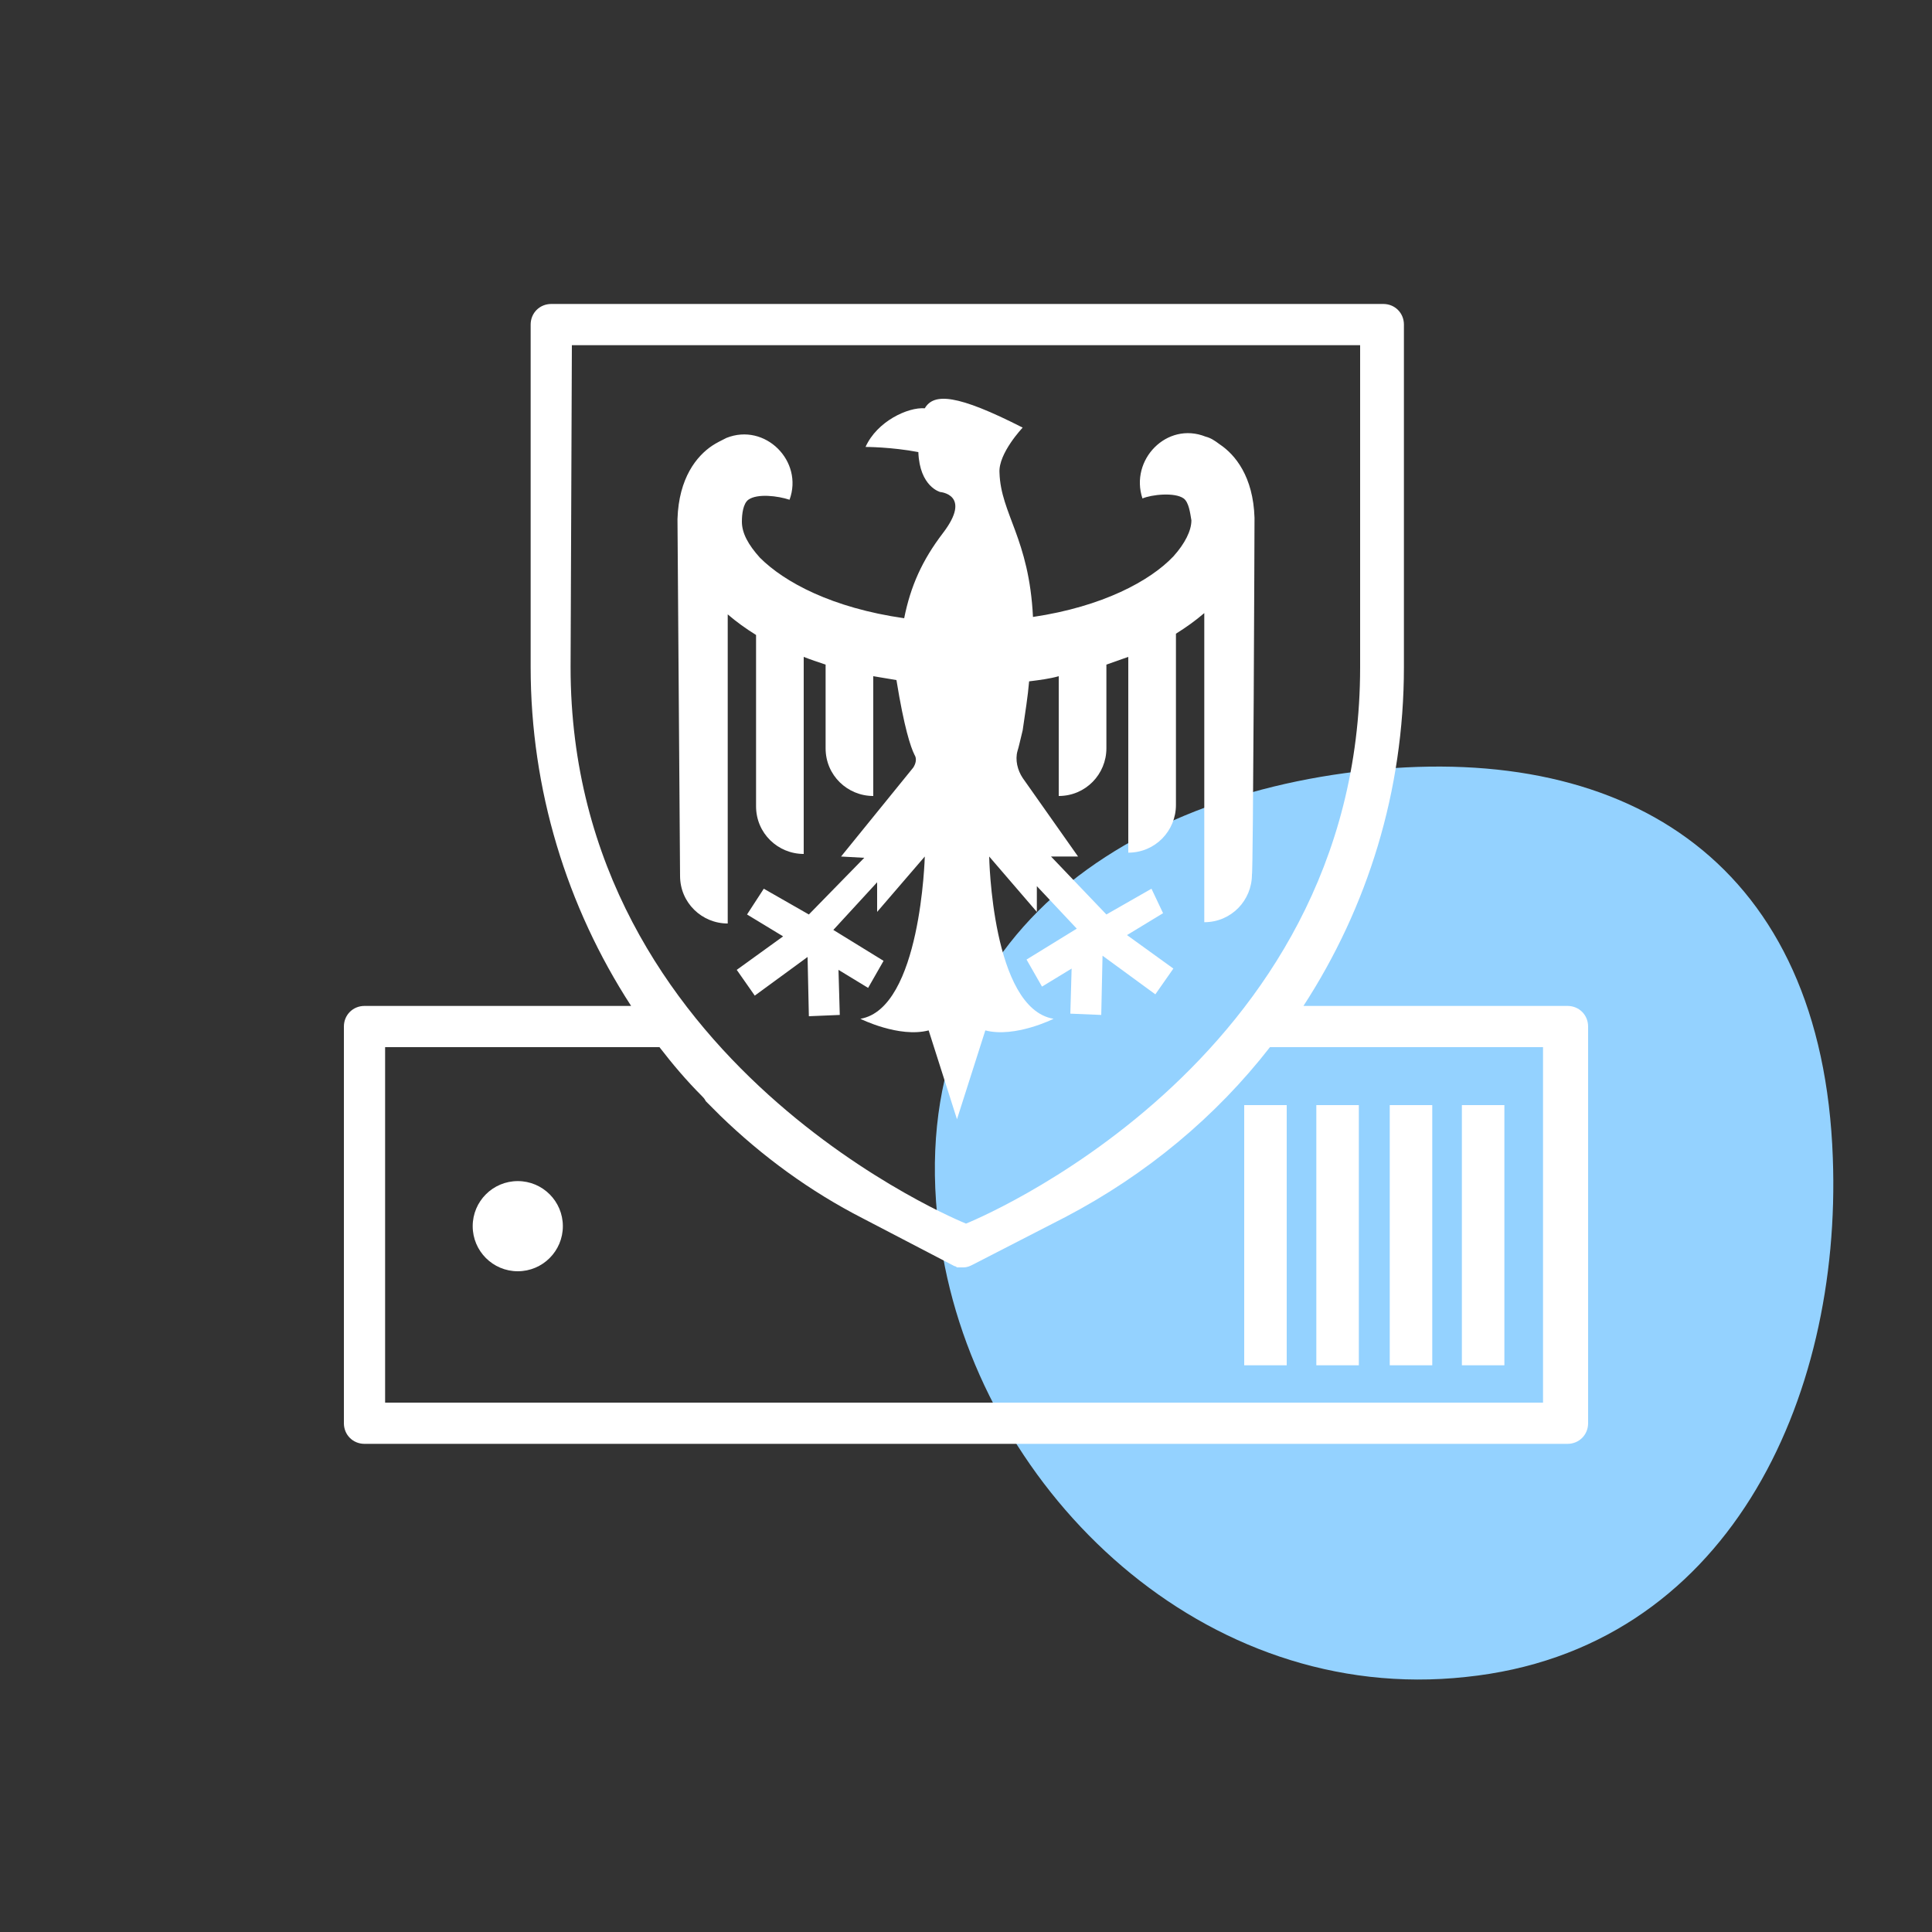
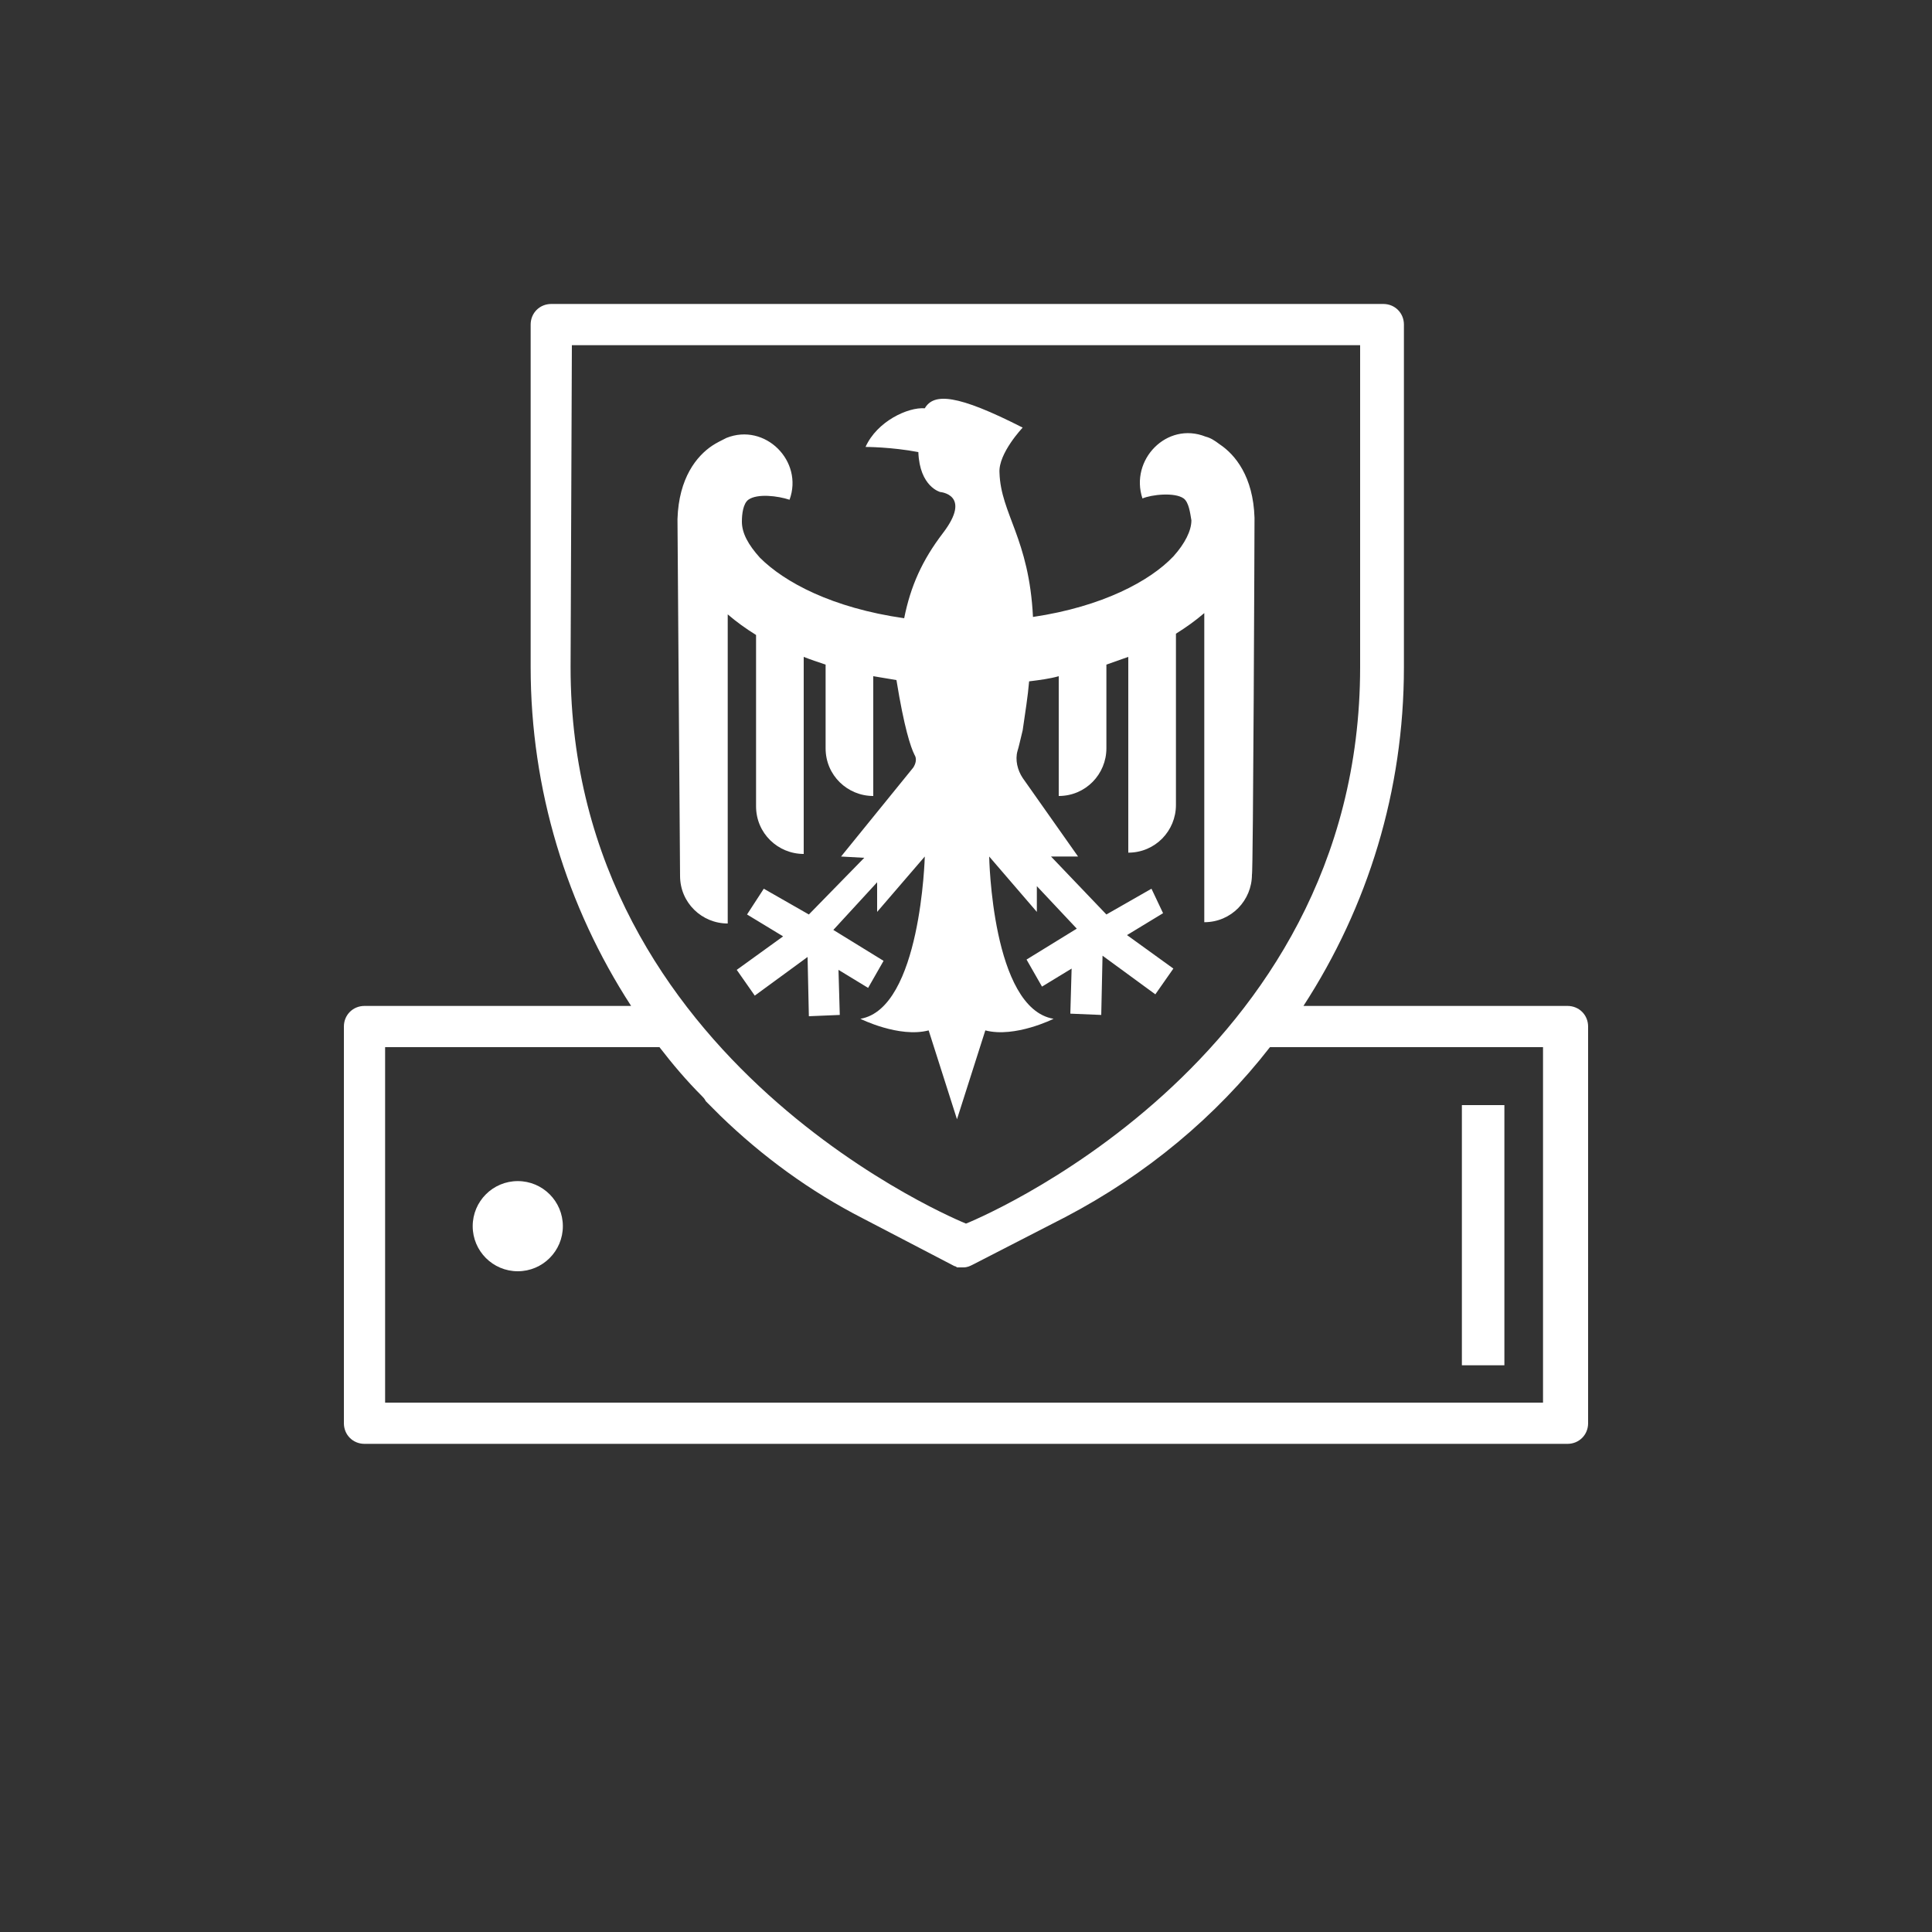
<svg xmlns="http://www.w3.org/2000/svg" version="1.1" id="Layer_1" x="0px" y="0px" viewBox="0 0 150 150" style="enable-background:new 0 0 150 150;" xml:space="preserve">
  <rect x="0" y="0" width="150" height="150" fill="#333333" stroke="none" />
  <style type="text/css">
	.st0{fill:#94D2FF;}
	.st1{fill:#FFFFFF;}
</style>
  <g>
    <g>
-       <path class="st0" d="M113.8,130.2c-20.3,2.2-37.3-14.2-40.6-32.7C69.1,74.3,86,61.9,106.3,59.8s35.2,7.4,36,30.1    C143,108.7,134.1,128.1,113.8,130.2z" />
-     </g>
+       </g>
  </g>
  <g>
    <path class="st1" d="M121.7,78.1h-20.5c5-7.7,7.8-16.7,7.8-26.3V25.2c0-0.9-0.7-1.6-1.6-1.6H42.8c-0.9,0-1.6,0.7-1.6,1.6v26.6   c0,9.5,2.8,18.6,7.8,26.3H28.3c-0.9,0-1.6,0.7-1.6,1.6v30.8c0,0.9,0.7,1.6,1.6,1.6h93.4c0.9,0,1.6-0.7,1.6-1.6V79.7   C123.3,78.8,122.6,78.1,121.7,78.1z M44.4,26.8h61.2v25C105.6,82.8,75,95,75,95S44.3,82.7,44.3,51.8L44.4,26.8L44.4,26.8z    M120.1,108.9H29.9V81.3h21.3c1,1.3,2.1,2.6,3.3,3.8c0.1,0.1,0.2,0.2,0.3,0.4c0.4,0.4,0.7,0.7,1.1,1.1c3.3,3.2,7,5.9,11.1,8   l7.1,3.7l0,0l0,0l0,0c0.1,0,0.2,0.1,0.2,0.1h0.1c0.1,0,0.3,0,0.4,0l0,0c0.3,0,0.5-0.1,0.7-0.2l7.2-3.7c6.3-3.3,11.7-7.8,15.9-13.2   h21.2v27.6H120.1z" />
    <circle class="st1" cx="40.2" cy="95.2" r="3.5" />
-     <rect x="96.6" y="85.8" class="st1" width="3.3" height="20.2" />
-     <rect x="102.2" y="85.8" class="st1" width="3.3" height="20.2" />
-     <rect x="107.9" y="85.8" class="st1" width="3.3" height="20.2" />
    <rect x="113.5" y="85.8" class="st1" width="3.3" height="20.2" />
    <path class="st1" d="M56.5,71.7v-24c0.7,0.6,1.4,1.1,2.2,1.6v13.3c0,2.1,1.7,3.7,3.7,3.7V51c0.5,0.2,1.1,0.4,1.7,0.6v6.5   c0,2.1,1.7,3.7,3.7,3.7v-9.3c0.6,0.1,1.2,0.2,1.8,0.3c0.6,3.7,1.1,5.2,1.4,5.8c0.2,0.3,0.1,0.7-0.1,1l-5.6,6.9l1.8,0.1L62.8,71   l-3.5-2L58,71l2.8,1.7l-3.6,2.6l1.4,2l4.1-3l0.1,4.6l2.4-0.1l-0.1-3.5l2.3,1.4l1.2-2.1l-3.9-2.4l3.4-3.7v2.3l3.7-4.3   c0,0-0.3,11.8-5,12.6c0,0,3,1.5,5.3,0.9l2.2,6.9l2.2-6.9c2.3,0.6,5.3-0.9,5.3-0.9c-4.8-0.8-5-12.6-5-12.6l3.7,4.3v-2l3.1,3.3   l-3.9,2.4l1.2,2.1l2.3-1.4l-0.1,3.5l2.4,0.1l0.1-4.6l4.1,3l1.4-2l-3.6-2.6l2.8-1.7L89.4,69l-3.5,2l-4.3-4.5h2.1l-4.3-6.1   C79,59.8,78.8,59,79,58.3c0.1-0.3,0.2-0.8,0.4-1.6c0.2-1.4,0.4-2.6,0.5-3.8c0.8-0.1,1.6-0.2,2.3-0.4v9.3c2.1,0,3.7-1.7,3.7-3.7   v-6.5c0.6-0.2,1.1-0.4,1.7-0.6v15.2c2.1,0,3.7-1.7,3.7-3.7V49.2c0.8-0.5,1.5-1,2.2-1.6v24c2.1,0,3.7-1.7,3.7-3.7   c0.1,0,0.2-27,0.2-27.7c-0.1-3.2-1.5-4.9-2.7-5.7c-0.4-0.3-0.7-0.5-1.1-0.6c-3-1.2-5.9,1.8-4.9,4.8c0.7-0.3,2.5-0.5,3.2,0   c0.4,0.3,0.5,1.1,0.6,1.7c0,0.8-0.5,1.8-1.4,2.8c-1.8,1.9-5.5,3.9-10.9,4.7c-0.3-6.1-2.5-8-2.6-11.2c-0.1-1.5,1.8-3.5,1.8-3.5   c-5.1-2.6-6.9-2.7-7.6-1.5c-1.3-0.1-3.7,1-4.6,3c0,0,2,0,4.1,0.4c0.1,2.7,1.7,3.1,1.7,3.1s2.5,0.2,0.2,3.2c-1.6,2.1-2.5,4.1-3,6.6   c-5.6-0.8-9.3-2.8-11.2-4.7c-0.9-1-1.4-1.9-1.4-2.8c0-0.6,0.1-1.4,0.5-1.7c0.7-0.5,2.3-0.3,3.2,0c1.1-3-1.9-6-4.9-4.8   c-0.4,0.2-0.8,0.4-1.1,0.6c-1.2,0.8-2.6,2.5-2.7,5.7c0,0.6,0.2,27.7,0.2,27.7C52.8,70.1,54.5,71.7,56.5,71.7z" />
  </g>
</svg>